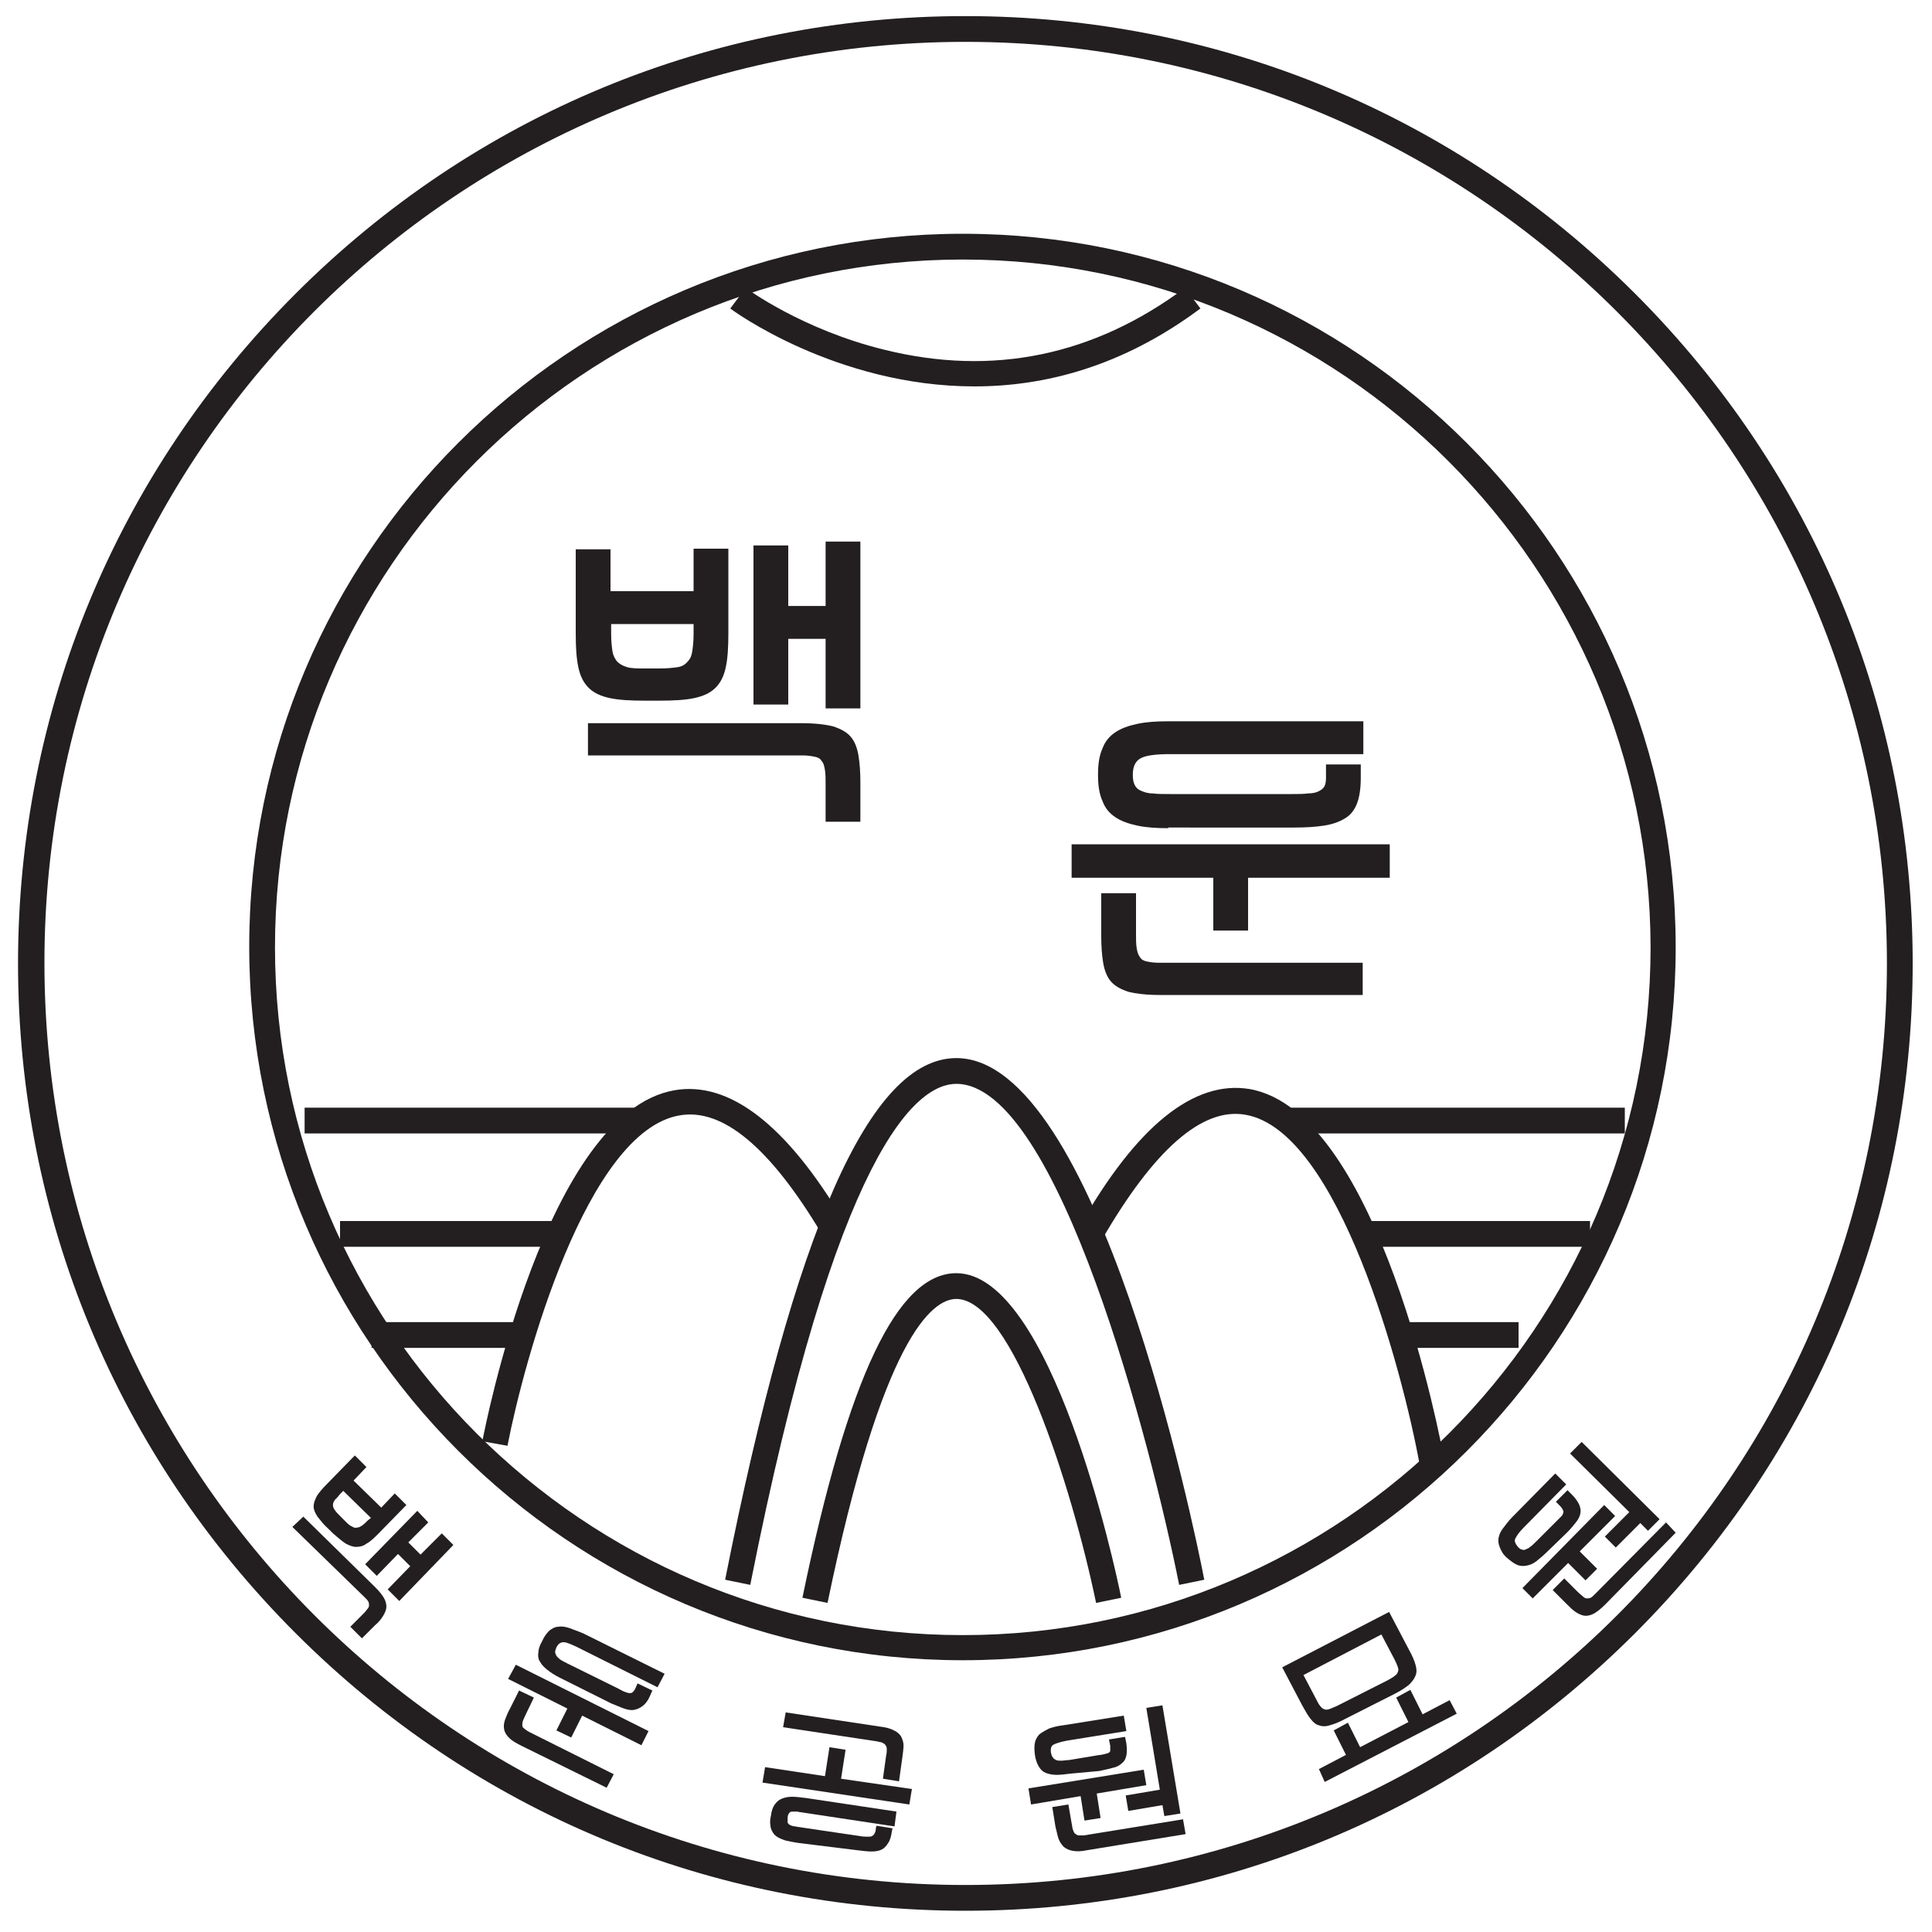
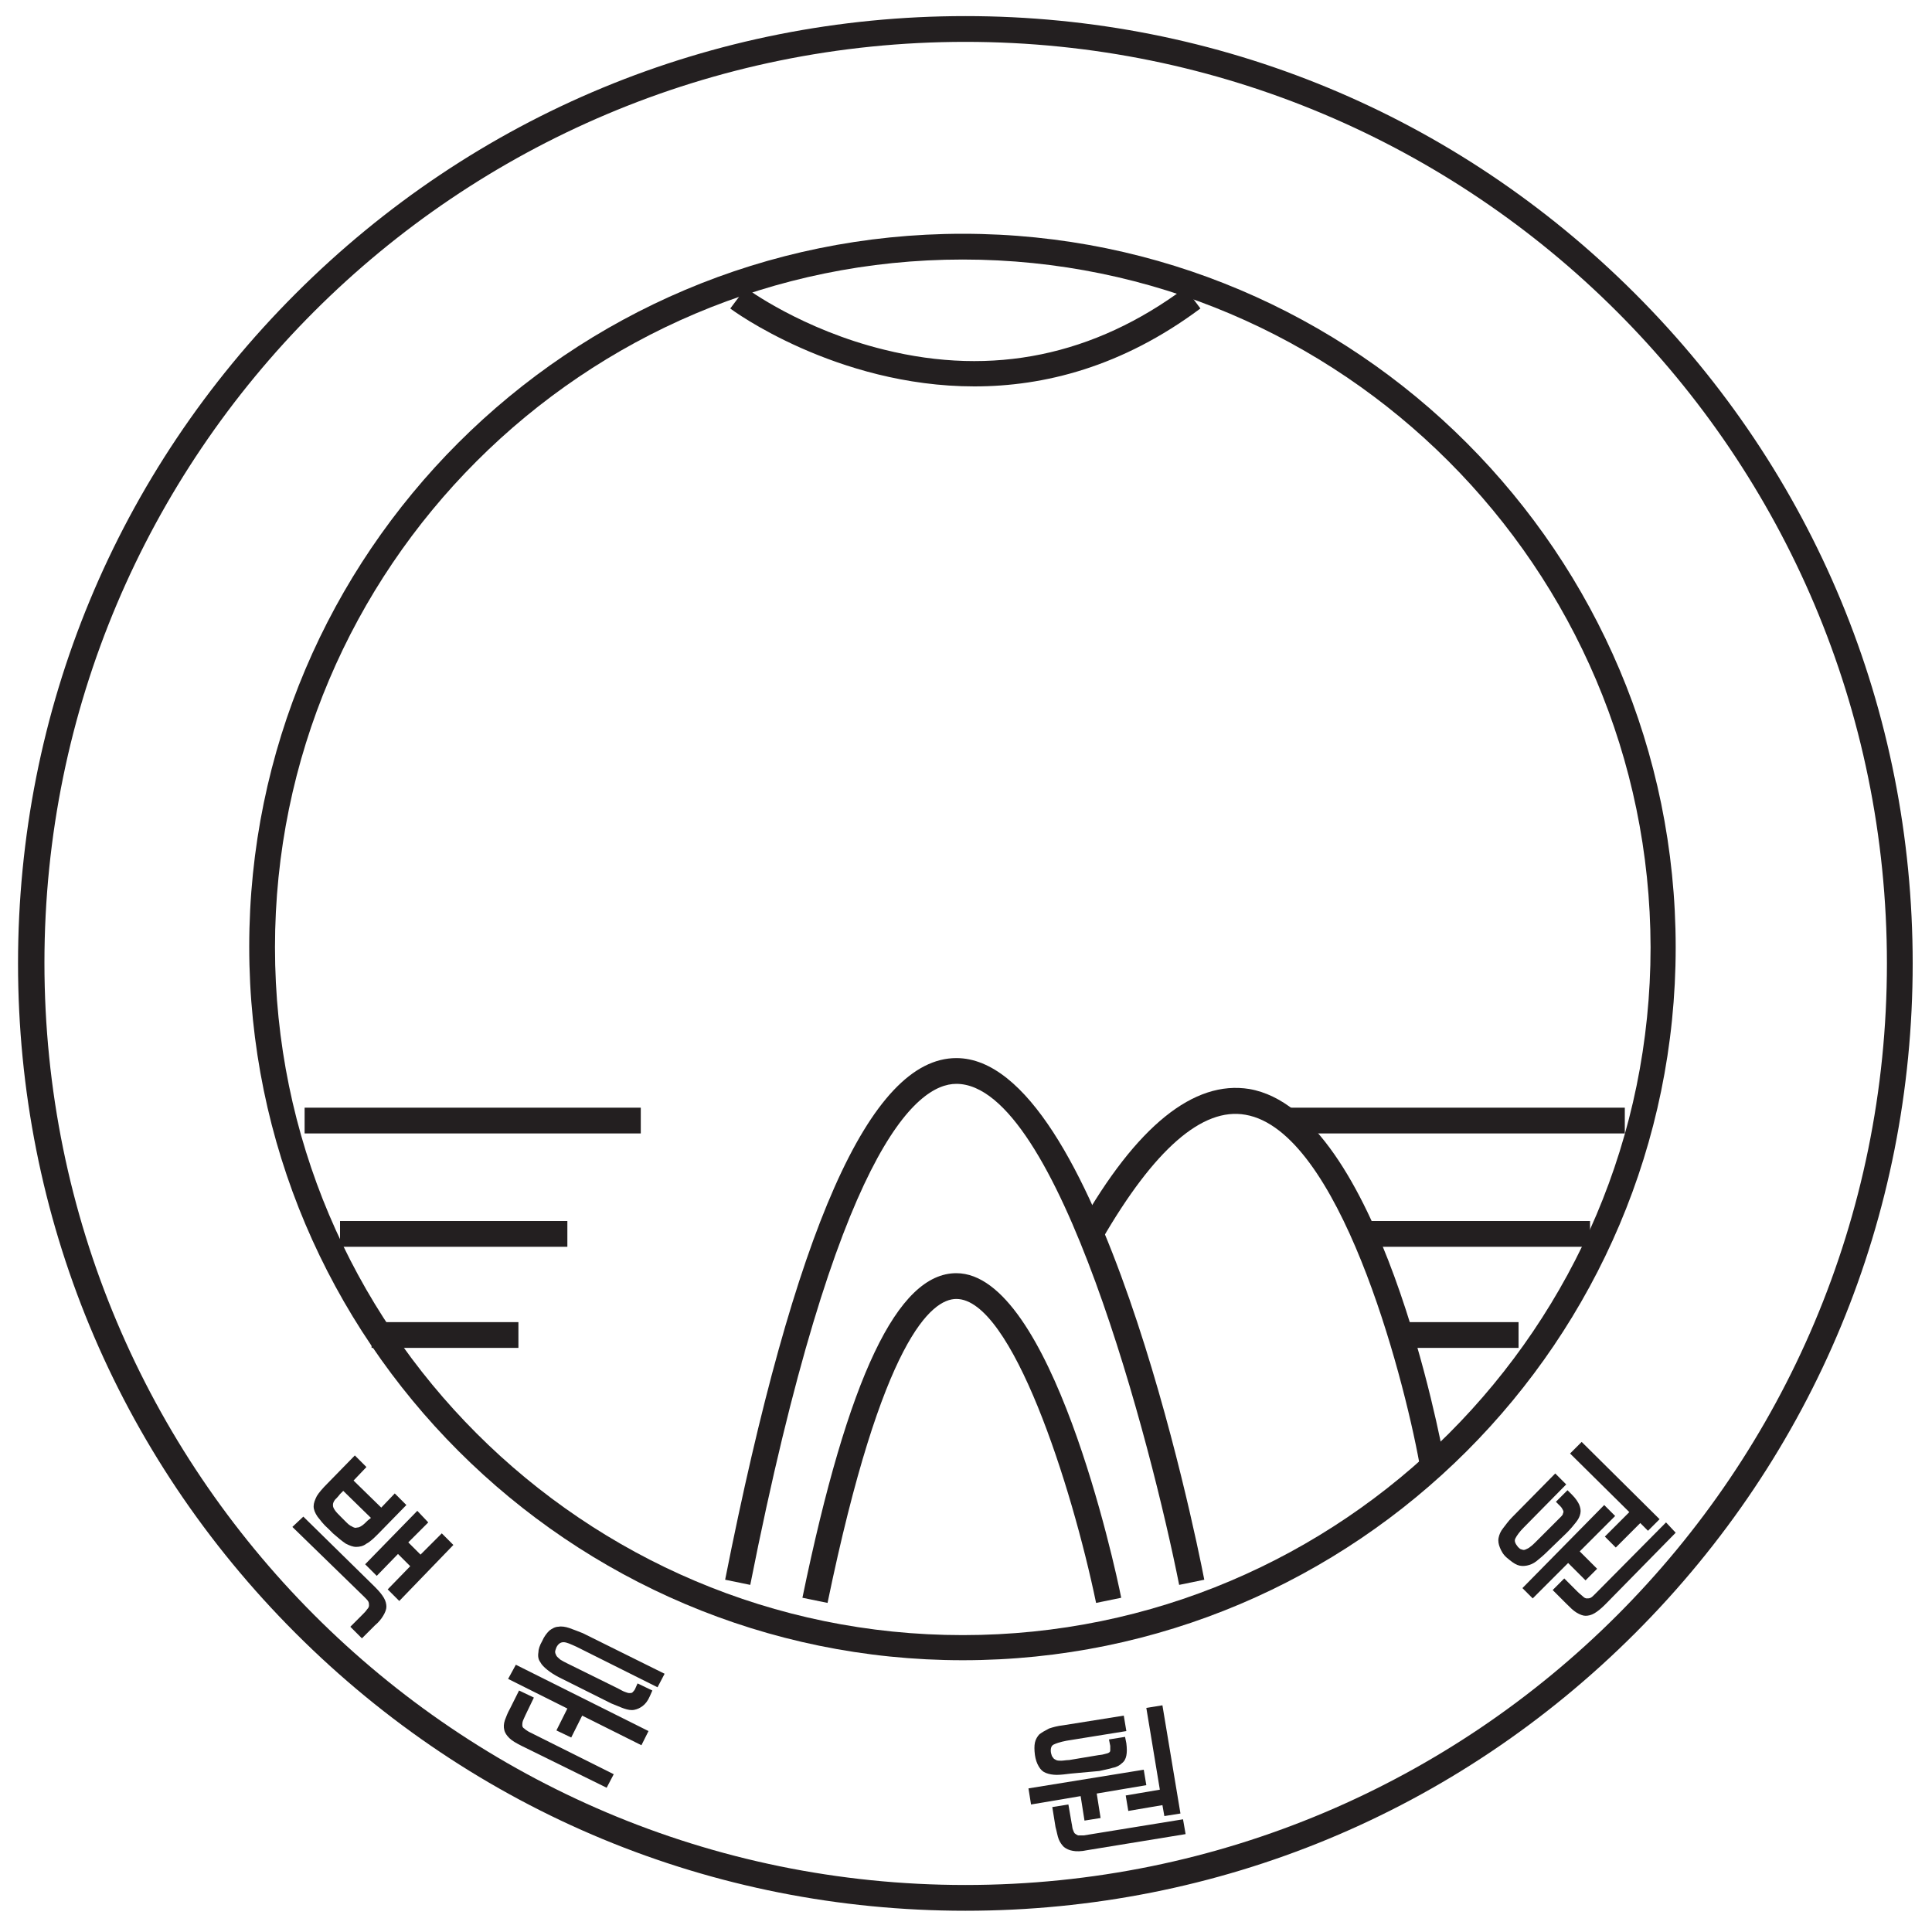
<svg xmlns="http://www.w3.org/2000/svg" version="1.1" id="Layer_1" x="0px" y="0px" viewBox="0 0 300 300" style="enable-background:new 0 0 300 300;" xml:space="preserve">
  <style type="text/css">
	.st0{fill:#231F20;}
</style>
  <g>
    <path class="st0" d="M183.1,246.1c-4.3-21.6-18.8-77.8-34.6-77.8c-6.2,0-18.6,10.1-32,77.8l-3.9-0.8c10.8-54.5,22.5-81,35.9-81   c21.9,0,36.9,72.7,38.5,81L183.1,246.1z" />
    <path class="st0" d="M220.4,227.2c-2.6-14.2-12.5-51.6-27-54.1c-6.7-1.2-14.2,5.4-22.3,19.4l-3.5-2c8.9-15.7,17.8-22.8,26.4-21.4   c20.2,3.5,29.8,55.1,30.2,57.3L220.4,227.2z" />
-     <path class="st0" d="M78.8,224.5l-3.9-0.7c0.4-2.1,9.9-51,29.8-54.5c8.5-1.5,17.4,5.3,26.3,20.3l-3.4,2   c-8-13.4-15.4-19.6-22.1-18.4C91.1,175.7,81.4,211.1,78.8,224.5z" />
    <g>
-       <path class="st0" d="M94.9,91.8h12.8v-6.6h5.4v13.1c0,2.2-0.1,3.9-0.4,5.3c-0.3,1.4-0.8,2.4-1.6,3.2c-0.8,0.8-1.9,1.3-3.3,1.6    c-1.4,0.3-3.2,0.4-5.5,0.4h-2.1c-2.3,0-4.1-0.1-5.5-0.4c-1.4-0.3-2.5-0.8-3.3-1.6c-0.8-0.8-1.3-1.8-1.6-3.2    c-0.3-1.4-0.4-3.1-0.4-5.3V85.3h5.4V91.8z M91.3,112.3h33.3c2,0,3.6,0.2,4.8,0.5c1.2,0.4,2.1,0.9,2.7,1.6s1,1.7,1.2,2.9    c0.2,1.2,0.3,2.6,0.3,4.2v6.1h-5.4v-5.8c0-0.9,0-1.6-0.1-2.2c-0.1-0.6-0.2-1.1-0.5-1.4c-0.2-0.4-0.6-0.6-1.1-0.7    c-0.5-0.1-1.1-0.2-1.9-0.2H91.3V112.3z M107.7,96.9H94.9v1.6c0,1.1,0.1,1.9,0.2,2.6s0.4,1.2,0.7,1.6c0.4,0.4,0.9,0.7,1.6,0.9    s1.6,0.2,2.8,0.2h2.2c1.2,0,2.1-0.1,2.8-0.2s1.2-0.4,1.6-0.9c0.4-0.4,0.6-0.9,0.7-1.6c0.1-0.7,0.2-1.5,0.2-2.6V96.9z M122.4,84.7    v9.4h5.8v-10h5.4V110h-5.4V99.2h-5.8v10.2H117V84.7H122.4z" />
-     </g>
+       </g>
    <g>
-       <path class="st0" d="M166.4,131.1h49.4v5.2h-22v8.2h-5.4v-8.2h-22V131.1z M181.4,128.6c-1.8,0-3.4-0.1-4.8-0.4    c-1.4-0.3-2.5-0.7-3.4-1.3c-0.9-0.6-1.6-1.4-2-2.5c-0.5-1.1-0.7-2.4-0.7-4.1s0.2-3,0.7-4.1c0.4-1.1,1.1-1.9,2-2.5    c0.9-0.6,2-1,3.4-1.3c1.4-0.3,2.9-0.4,4.8-0.4h30.3v5.1h-30.1c-2.1,0-3.6,0.2-4.4,0.6c-0.8,0.4-1.3,1.2-1.3,2.6    c0,0.7,0.1,1.2,0.3,1.6c0.2,0.4,0.5,0.7,1,0.9c0.5,0.2,1,0.4,1.8,0.4c0.7,0.1,1.6,0.1,2.7,0.1h19c0.9,0,1.7,0,2.4-0.1    c0.6,0,1.2-0.1,1.6-0.3c0.4-0.2,0.7-0.4,0.9-0.7c0.2-0.3,0.3-0.8,0.3-1.4v-2.1h5.4v2.1c0,1.6-0.2,3-0.6,4c-0.4,1-1,1.8-1.9,2.3    c-0.8,0.5-1.9,0.9-3.2,1.1c-1.3,0.2-2.8,0.3-4.6,0.3H181.4z M211.6,154.5h-31.6c-2,0-3.6-0.2-4.8-0.5c-1.2-0.4-2.1-0.9-2.7-1.6    s-1-1.7-1.2-2.9c-0.2-1.2-0.3-2.6-0.3-4.2v-6.6h5.4v6.3c0,0.9,0,1.6,0.1,2.2c0.1,0.6,0.2,1,0.5,1.4c0.2,0.4,0.6,0.6,1.1,0.7    c0.5,0.1,1.1,0.2,1.9,0.2h31.6V154.5z" />
-     </g>
+       </g>
    <rect x="52.8" y="189.6" class="st0" width="35.3" height="4" />
    <rect x="211.6" y="189.6" class="st0" width="35.3" height="4" />
    <rect x="47.3" y="172" class="st0" width="52.2" height="4" />
    <rect x="199.6" y="172" class="st0" width="52.7" height="4" />
    <rect x="57.7" y="205.3" class="st0" width="22.8" height="4" />
    <rect x="218.1" y="205.3" class="st0" width="17.7" height="4" />
    <path class="st0" d="M151.3,60c-21.5,0-37.7-11.9-37.9-12.1l2.4-3.2c0.1,0.1,8.8,6.5,21.5,9.6c16.9,4.2,32.6,0.9,46.7-9.6l2.4,3.2   C174.2,57,162.1,60,151.3,60z" />
    <path class="st0" d="M170.2,248.9c-3.8-18.3-13.1-47.2-21.7-47.2c-3.8,0-11.5,6.1-20,47.2l-3.9-0.8c7.1-34.4,14.8-50.4,23.9-50.4   c14.7,0,24.6,45.3,25.6,50.4L170.2,248.9z" />
    <path class="st0" d="M149.5,257.8c-61.1,0-110.8-49.7-110.8-110.8S88.4,36.3,149.5,36.3S260.2,86,260.2,147.1   S210.5,257.8,149.5,257.8z M149.5,40.3c-58.9,0-106.8,47.9-106.8,106.8c0,58.9,47.9,106.8,106.8,106.8   c58.9,0,106.8-47.9,106.8-106.8C256.2,88.2,208.3,40.3,149.5,40.3z" />
    <g>
      <path class="st0" d="M47.1,235.5l11.1,10.9c0.7,0.7,1.1,1.2,1.4,1.7c0.3,0.5,0.4,1,0.4,1.4c0,0.4-0.2,0.9-0.5,1.4    c-0.3,0.5-0.7,1-1.3,1.5l-2,2l-1.8-1.8l1.9-1.9c0.3-0.3,0.5-0.5,0.7-0.8c0.2-0.2,0.3-0.4,0.3-0.6c0-0.2,0-0.4-0.1-0.6    c-0.1-0.2-0.3-0.4-0.6-0.7l-11.2-10.9L47.1,235.5z M54.9,229.9l4.3,4.2l2.1-2.2l1.8,1.8l-4.3,4.4c-0.7,0.7-1.3,1.3-1.9,1.6    c-0.5,0.4-1.1,0.5-1.6,0.5c-0.5,0-1-0.2-1.6-0.5c-0.6-0.4-1.2-0.9-2-1.6l-0.7-0.7c-0.8-0.7-1.3-1.4-1.7-1.9    c-0.4-0.6-0.6-1.1-0.6-1.6c0-0.5,0.2-1,0.5-1.6c0.3-0.5,0.9-1.2,1.6-1.9l4.3-4.4l1.8,1.8L54.9,229.9z M57.6,235.7l-4.3-4.2    l-0.5,0.5c-0.3,0.4-0.6,0.7-0.8,0.9c-0.2,0.3-0.3,0.5-0.3,0.8c0,0.3,0.1,0.5,0.3,0.8c0.2,0.3,0.5,0.6,0.9,1l0.7,0.7    c0.4,0.4,0.7,0.7,1,0.8c0.3,0.2,0.6,0.3,0.8,0.2c0.3,0,0.5-0.1,0.8-0.3c0.3-0.2,0.6-0.5,0.9-0.8L57.6,235.7z M66.5,236.4l-3.1,3.1    l1.9,1.9l3.3-3.3l1.8,1.8l-8.4,8.7l-1.8-1.8l3.5-3.6l-1.9-1.9l-3.3,3.4l-1.8-1.8l8.1-8.3L66.5,236.4z" />
      <path class="st0" d="M94.2,277.6L81,271.1c-0.8-0.4-1.5-0.8-1.9-1.2c-0.4-0.4-0.7-0.8-0.8-1.3c-0.1-0.4-0.1-0.9,0.1-1.5    c0.2-0.5,0.4-1.1,0.8-1.8l1.4-2.8l2.3,1.1l-1.3,2.7c-0.2,0.4-0.3,0.7-0.4,0.9c-0.1,0.3-0.1,0.5-0.1,0.7c0,0.2,0.1,0.4,0.3,0.5    c0.2,0.2,0.4,0.3,0.7,0.5l13.2,6.6L94.2,277.6z M80.1,258.5l20.6,10.3l-1.1,2.2l-9.2-4.6l-1.7,3.4l-2.3-1.1l1.7-3.4l-9.2-4.6    L80.1,258.5z M86.9,260.5c-0.8-0.4-1.4-0.8-1.9-1.2c-0.5-0.4-0.9-0.8-1.1-1.2c-0.3-0.4-0.4-0.9-0.3-1.5c0-0.5,0.2-1.1,0.6-1.8    c0.3-0.7,0.7-1.2,1.1-1.6c0.4-0.3,0.9-0.6,1.4-0.6c0.5-0.1,1.1,0,1.7,0.2c0.6,0.2,1.3,0.5,2.1,0.8l12.7,6.3l-1.1,2.1l-12.6-6.3    c-0.9-0.4-1.5-0.7-2-0.7c-0.4,0-0.8,0.2-1.1,0.8c-0.1,0.3-0.2,0.5-0.2,0.7s0.1,0.4,0.2,0.6c0.1,0.2,0.4,0.4,0.6,0.6    c0.3,0.2,0.7,0.4,1.1,0.6l7.9,3.9c0.4,0.2,0.7,0.4,1,0.5c0.3,0.1,0.5,0.2,0.7,0.2c0.2,0,0.4,0,0.5-0.1c0.1-0.1,0.3-0.3,0.4-0.5    l0.4-0.9l2.3,1.1l-0.4,0.9c-0.3,0.7-0.7,1.2-1.1,1.5c-0.4,0.3-0.8,0.5-1.3,0.6c-0.5,0.1-1,0-1.6-0.2c-0.6-0.2-1.2-0.5-2-0.8    L86.9,260.5z" />
-       <path class="st0" d="M131.3,271.7l-0.7,4.5l11,1.6l-0.4,2.4l-22.8-3.4l0.4-2.4l9.3,1.4l0.7-4.5L131.3,271.7z M124.2,286.2    c-0.9-0.1-1.6-0.3-2.2-0.4c-0.6-0.2-1.1-0.4-1.5-0.7c-0.4-0.3-0.6-0.7-0.8-1.2c-0.1-0.5-0.2-1.1,0-1.9c0.1-0.8,0.3-1.4,0.6-1.8    c0.3-0.4,0.6-0.7,1.1-0.9c0.5-0.2,1-0.3,1.6-0.3c0.6,0,1.4,0.1,2.2,0.2l14,2.1l-0.3,2.3l-13.9-2.1c-0.5-0.1-0.9-0.1-1.2-0.2    c-0.3,0-0.6,0-0.8,0c-0.2,0-0.4,0.1-0.5,0.3c-0.1,0.1-0.2,0.4-0.2,0.7c0,0.3,0,0.5,0,0.7c0.1,0.2,0.2,0.3,0.4,0.4    c0.2,0.1,0.5,0.2,0.8,0.2c0.3,0.1,0.7,0.1,1.2,0.2l8.8,1.3c0.5,0.1,0.9,0.1,1.2,0.1c0.3,0,0.6,0,0.7-0.1c0.2-0.1,0.3-0.2,0.4-0.4    c0.1-0.2,0.2-0.4,0.2-0.8l0.1-0.4l2.5,0.4l-0.1,0.4c-0.1,0.8-0.3,1.5-0.6,1.9c-0.3,0.5-0.6,0.8-1,1c-0.4,0.2-0.9,0.3-1.6,0.3    c-0.6,0-1.3-0.1-2.2-0.2L124.2,286.2z M122,265.9l14.6,2.2c0.9,0.1,1.7,0.3,2.2,0.6c0.5,0.2,0.9,0.6,1.1,0.9    c0.2,0.4,0.4,0.9,0.4,1.4c0,0.6-0.1,1.2-0.2,2l-0.5,3.6l-2.5-0.4l0.5-3.6c0.1-0.4,0.1-0.7,0.1-1c0-0.3-0.1-0.5-0.2-0.6    c-0.1-0.2-0.3-0.3-0.5-0.4c-0.2-0.1-0.5-0.1-0.8-0.2l-14.6-2.2L122,265.9z" />
      <path class="st0" d="M159.7,277.7l17.9-2.9l0.4,2.4l-7.7,1.3l0.6,3.8l-2.5,0.4l-0.6-3.8l-7.7,1.3L159.7,277.7z M166.3,275.4    c-0.8,0.1-1.6,0.2-2.2,0.2c-0.6,0-1.2-0.1-1.7-0.3c-0.5-0.2-0.8-0.5-1.1-1c-0.3-0.5-0.5-1.1-0.6-1.8c-0.1-0.8-0.1-1.4,0-1.9    c0.1-0.5,0.4-1,0.7-1.3c0.4-0.3,0.9-0.6,1.5-0.9c0.6-0.2,1.3-0.4,2.2-0.5l9.4-1.5l0.4,2.4l-9.3,1.5c-1,0.2-1.6,0.4-2,0.6    c-0.4,0.2-0.5,0.7-0.4,1.3c0.1,0.3,0.1,0.5,0.3,0.7c0.1,0.2,0.3,0.3,0.5,0.4c0.2,0.1,0.5,0.1,0.8,0.1c0.3,0,0.8-0.1,1.2-0.1    l4.2-0.7c0.5-0.1,0.9-0.1,1.2-0.2c0.3-0.1,0.5-0.1,0.7-0.2c0.2-0.1,0.3-0.2,0.3-0.4c0-0.2,0-0.4,0-0.7l-0.2-1l2.5-0.4l0.2,1    c0.1,0.8,0.1,1.4,0,1.9c-0.1,0.5-0.3,0.9-0.7,1.2c-0.3,0.3-0.8,0.6-1.4,0.7c-0.6,0.2-1.3,0.3-2.1,0.5L166.3,275.4z M184.1,284.8    l-15.3,2.5c-0.9,0.2-1.7,0.2-2.2,0.1c-0.6-0.1-1-0.3-1.4-0.6c-0.3-0.3-0.6-0.7-0.8-1.2c-0.2-0.5-0.3-1.2-0.5-1.9l-0.5-3.1l2.5-0.4    l0.5,2.9c0.1,0.4,0.1,0.8,0.2,1c0.1,0.3,0.2,0.5,0.3,0.6c0.1,0.1,0.3,0.2,0.5,0.3c0.2,0,0.5,0,0.9,0l15.4-2.5L184.1,284.8z     M174.8,278.8l5.3-0.9l-2.1-12.7l2.5-0.4l2.8,16.8l-2.5,0.4l-0.3-1.7l-5.3,0.9L174.8,278.8z" />
-       <path class="st0" d="M208.9,266.9c-0.9,0.5-1.7,0.8-2.4,1c-0.6,0.2-1.2,0.2-1.7,0c-0.5-0.1-0.9-0.5-1.3-1    c-0.4-0.5-0.8-1.2-1.3-2.1l-3.1-5.9l16.6-8.6l3.1,5.9c0.5,0.9,0.8,1.6,1,2.3s0.2,1.2,0,1.7c-0.2,0.5-0.5,0.9-1,1.4    c-0.5,0.4-1.2,0.9-2.2,1.4L208.9,266.9z M215.5,260.9c0.5-0.3,0.9-0.5,1.1-0.7c0.3-0.2,0.4-0.4,0.5-0.7c0.1-0.2,0-0.5-0.1-0.8    c-0.1-0.3-0.3-0.7-0.5-1.1l-2-3.8l-12.1,6.3l2,3.8c0.2,0.4,0.4,0.8,0.6,1c0.2,0.3,0.4,0.4,0.6,0.5c0.2,0.1,0.5,0.1,0.8,0    c0.3-0.1,0.7-0.3,1.2-0.5L215.5,260.9z M204.8,274.7l4.2-2.2l-1.9-3.8l2.2-1.2l1.9,3.8l7.5-3.9l-1.9-3.8l2.2-1.2l1.9,3.8l4.2-2.2    l1.1,2.1l-20.5,10.6L204.8,274.7z" />
      <path class="st0" d="M240.3,240.9c-0.6,0.6-1.2,1.1-1.7,1.5c-0.5,0.4-1,0.6-1.5,0.7c-0.5,0.1-1,0.1-1.5-0.1    c-0.5-0.2-1-0.6-1.6-1.1s-0.9-1.1-1.1-1.6c-0.2-0.5-0.3-1-0.2-1.5c0.1-0.5,0.3-1,0.7-1.5c0.4-0.5,0.8-1.1,1.4-1.7l6.7-6.8l1.7,1.7    l-6.6,6.7c-0.7,0.7-1.1,1.3-1.3,1.7c-0.2,0.4,0,0.8,0.4,1.3c0.2,0.2,0.4,0.4,0.6,0.4c0.2,0.1,0.4,0.1,0.6,0    c0.2-0.1,0.5-0.2,0.7-0.4c0.3-0.2,0.6-0.5,0.9-0.8l3-3c0.3-0.3,0.6-0.6,0.8-0.8c0.2-0.2,0.4-0.4,0.4-0.6c0.1-0.2,0.1-0.3,0-0.5    s-0.2-0.4-0.4-0.6l-0.7-0.7l1.8-1.8l0.7,0.7c0.6,0.6,0.9,1.1,1.1,1.5c0.2,0.5,0.3,0.9,0.2,1.4c-0.1,0.5-0.3,0.9-0.7,1.4    c-0.4,0.5-0.8,1-1.4,1.6L240.3,240.9z M236.4,246.6l12.7-12.9l1.7,1.7l-5.5,5.5l2.7,2.7l-1.8,1.8l-2.7-2.7l-5.5,5.5L236.4,246.6z     M260.2,238l-10.9,11.1c-0.7,0.7-1.2,1.1-1.7,1.4c-0.5,0.3-1,0.4-1.4,0.4c-0.4,0-0.9-0.2-1.4-0.5c-0.5-0.3-1-0.8-1.5-1.3l-2.2-2.2    l1.8-1.8l2.1,2.1c0.3,0.3,0.6,0.5,0.8,0.7c0.2,0.2,0.4,0.3,0.6,0.3c0.2,0,0.4,0,0.6-0.1c0.2-0.1,0.4-0.3,0.7-0.6l11-11.1    L260.2,238z M249.2,238.6l3.8-3.8l-9.2-9.1l1.8-1.8l12.1,12l-1.8,1.8l-1.2-1.2l-3.8,3.8L249.2,238.6z" />
    </g>
    <path class="st0" d="M149.9,6.5c79,0,143.1,64,143.1,143.1s-64,143.1-143.1,143.1S6.9,228.5,6.9,149.5S70.9,6.5,149.9,6.5    M149.9,2.5c-39.3,0-76.2,15.3-104,43.1s-43.1,64.7-43.1,104s15.3,76.2,43.1,104s64.7,43.1,104,43.1s76.2-15.3,104-43.1   s43.1-64.7,43.1-104s-15.3-76.2-43.1-104S189.2,2.5,149.9,2.5L149.9,2.5z" />
  </g>
</svg>